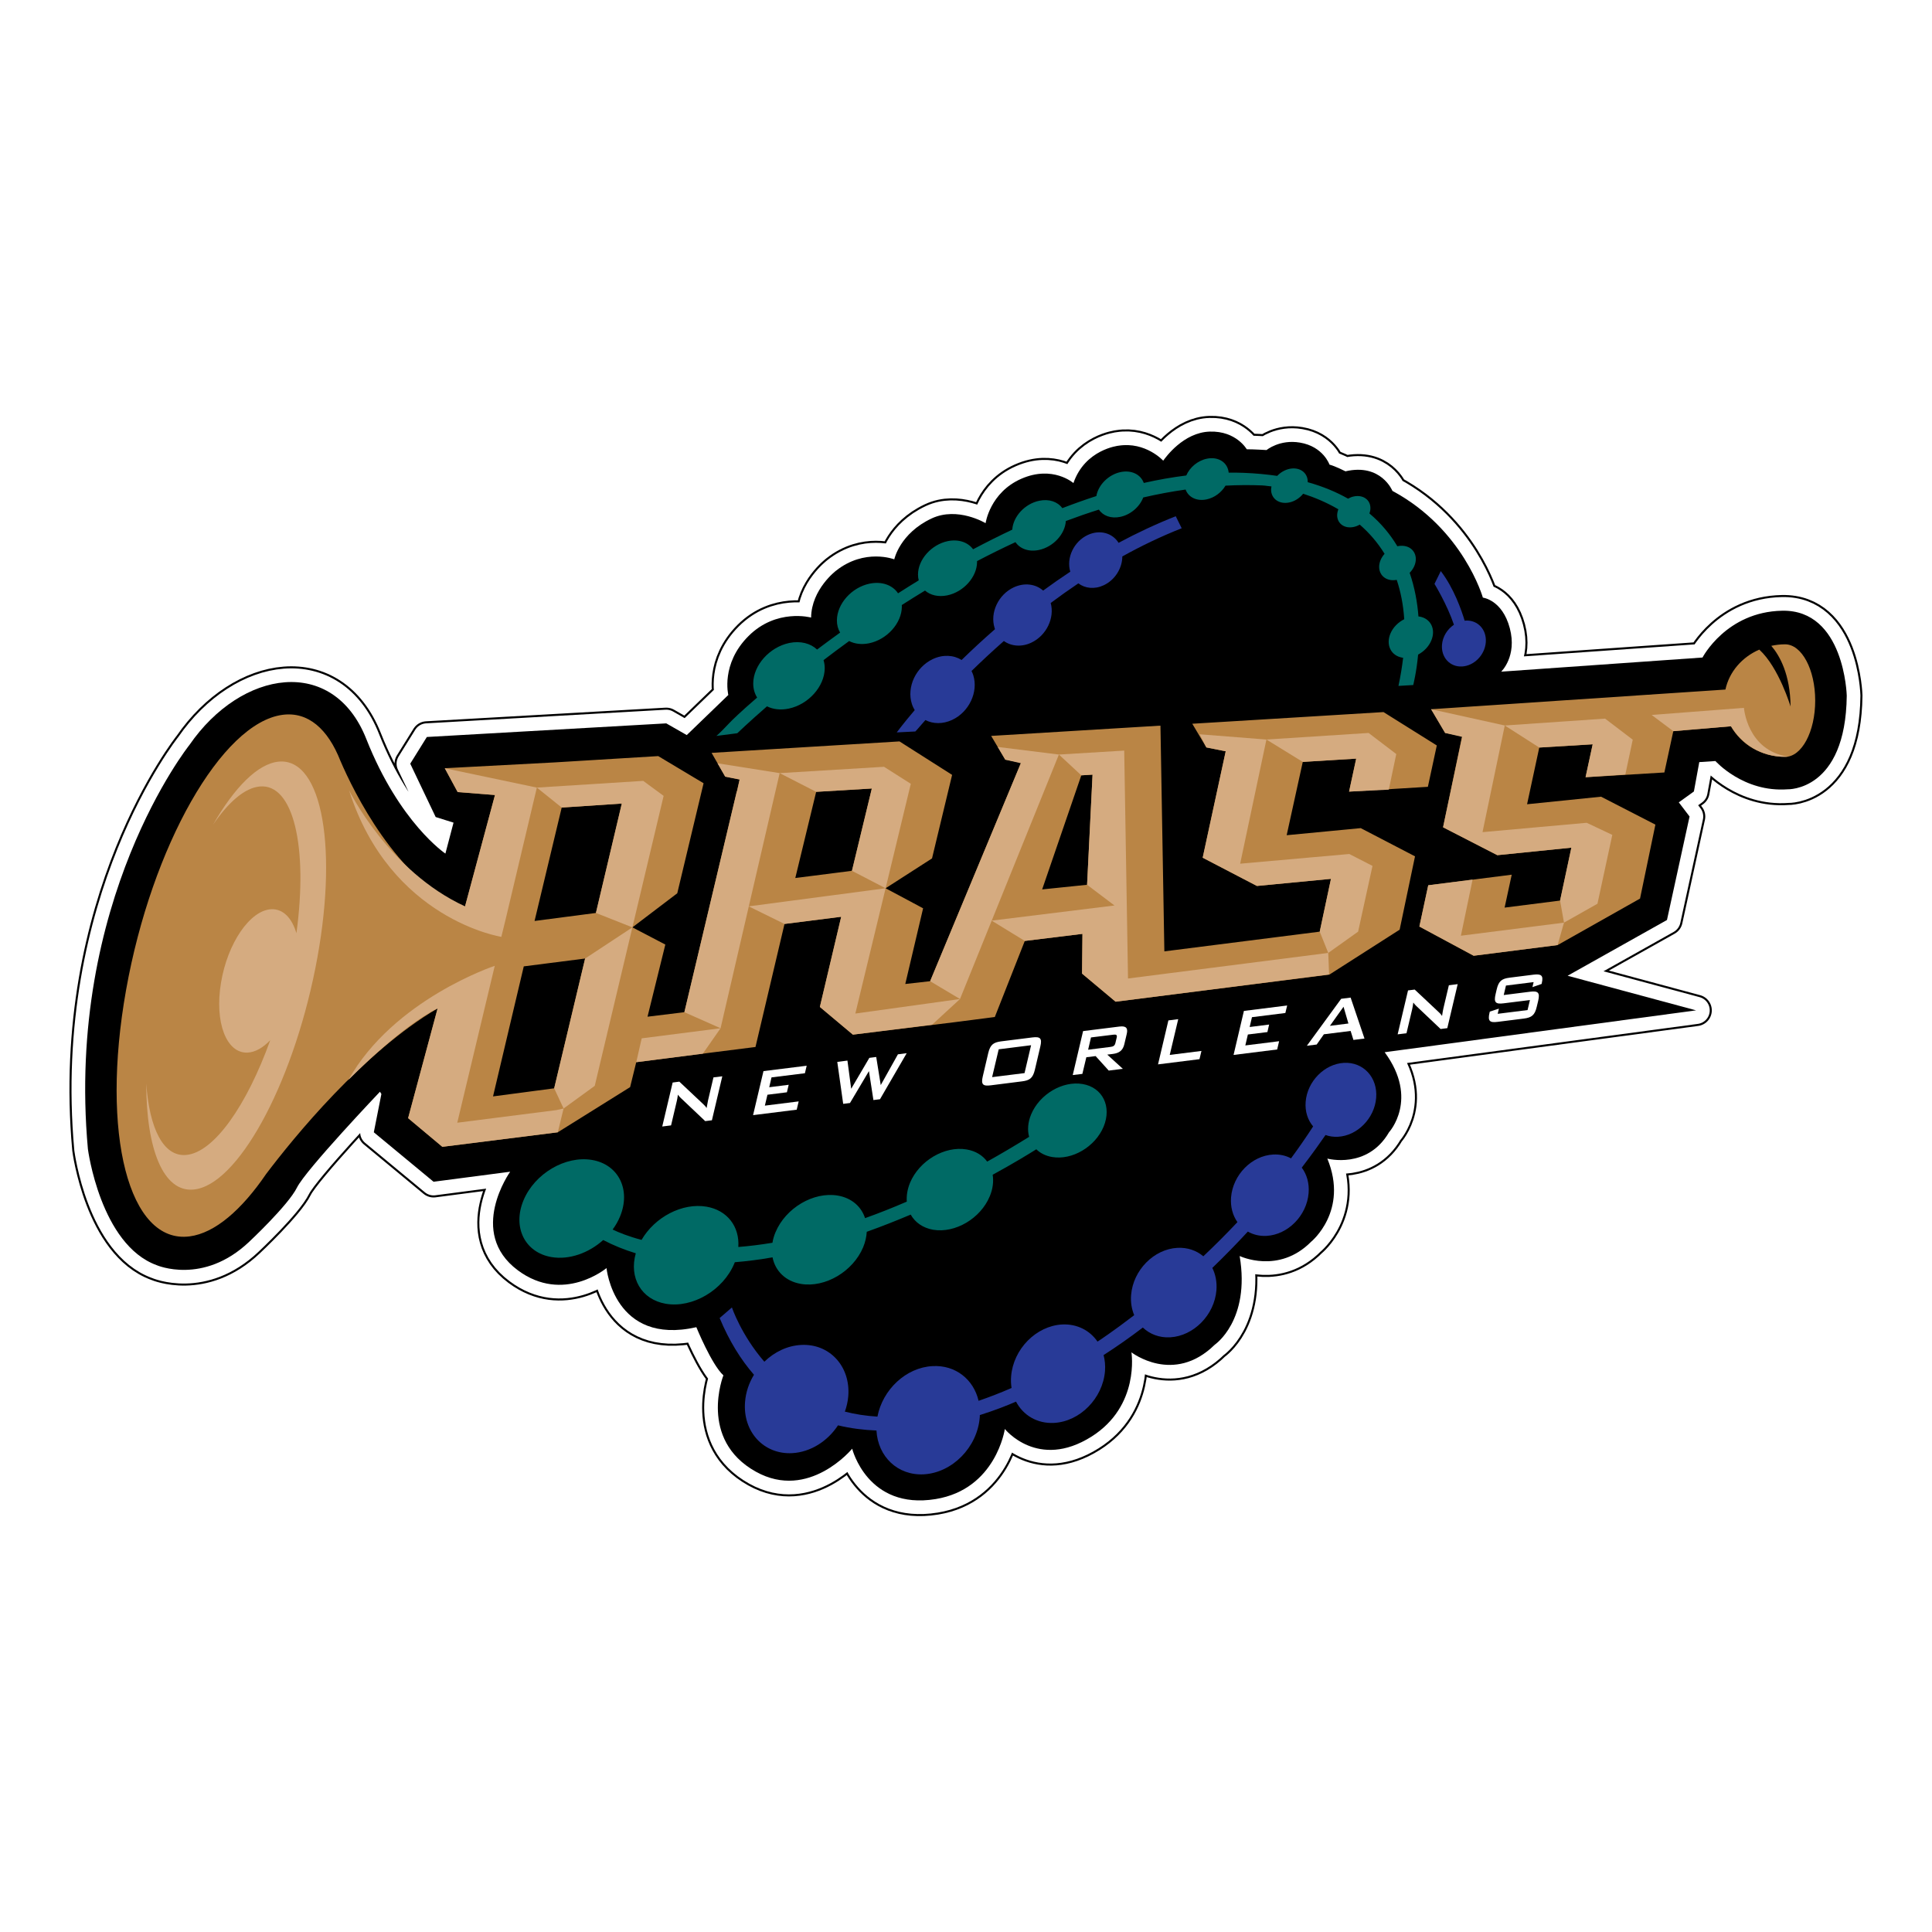
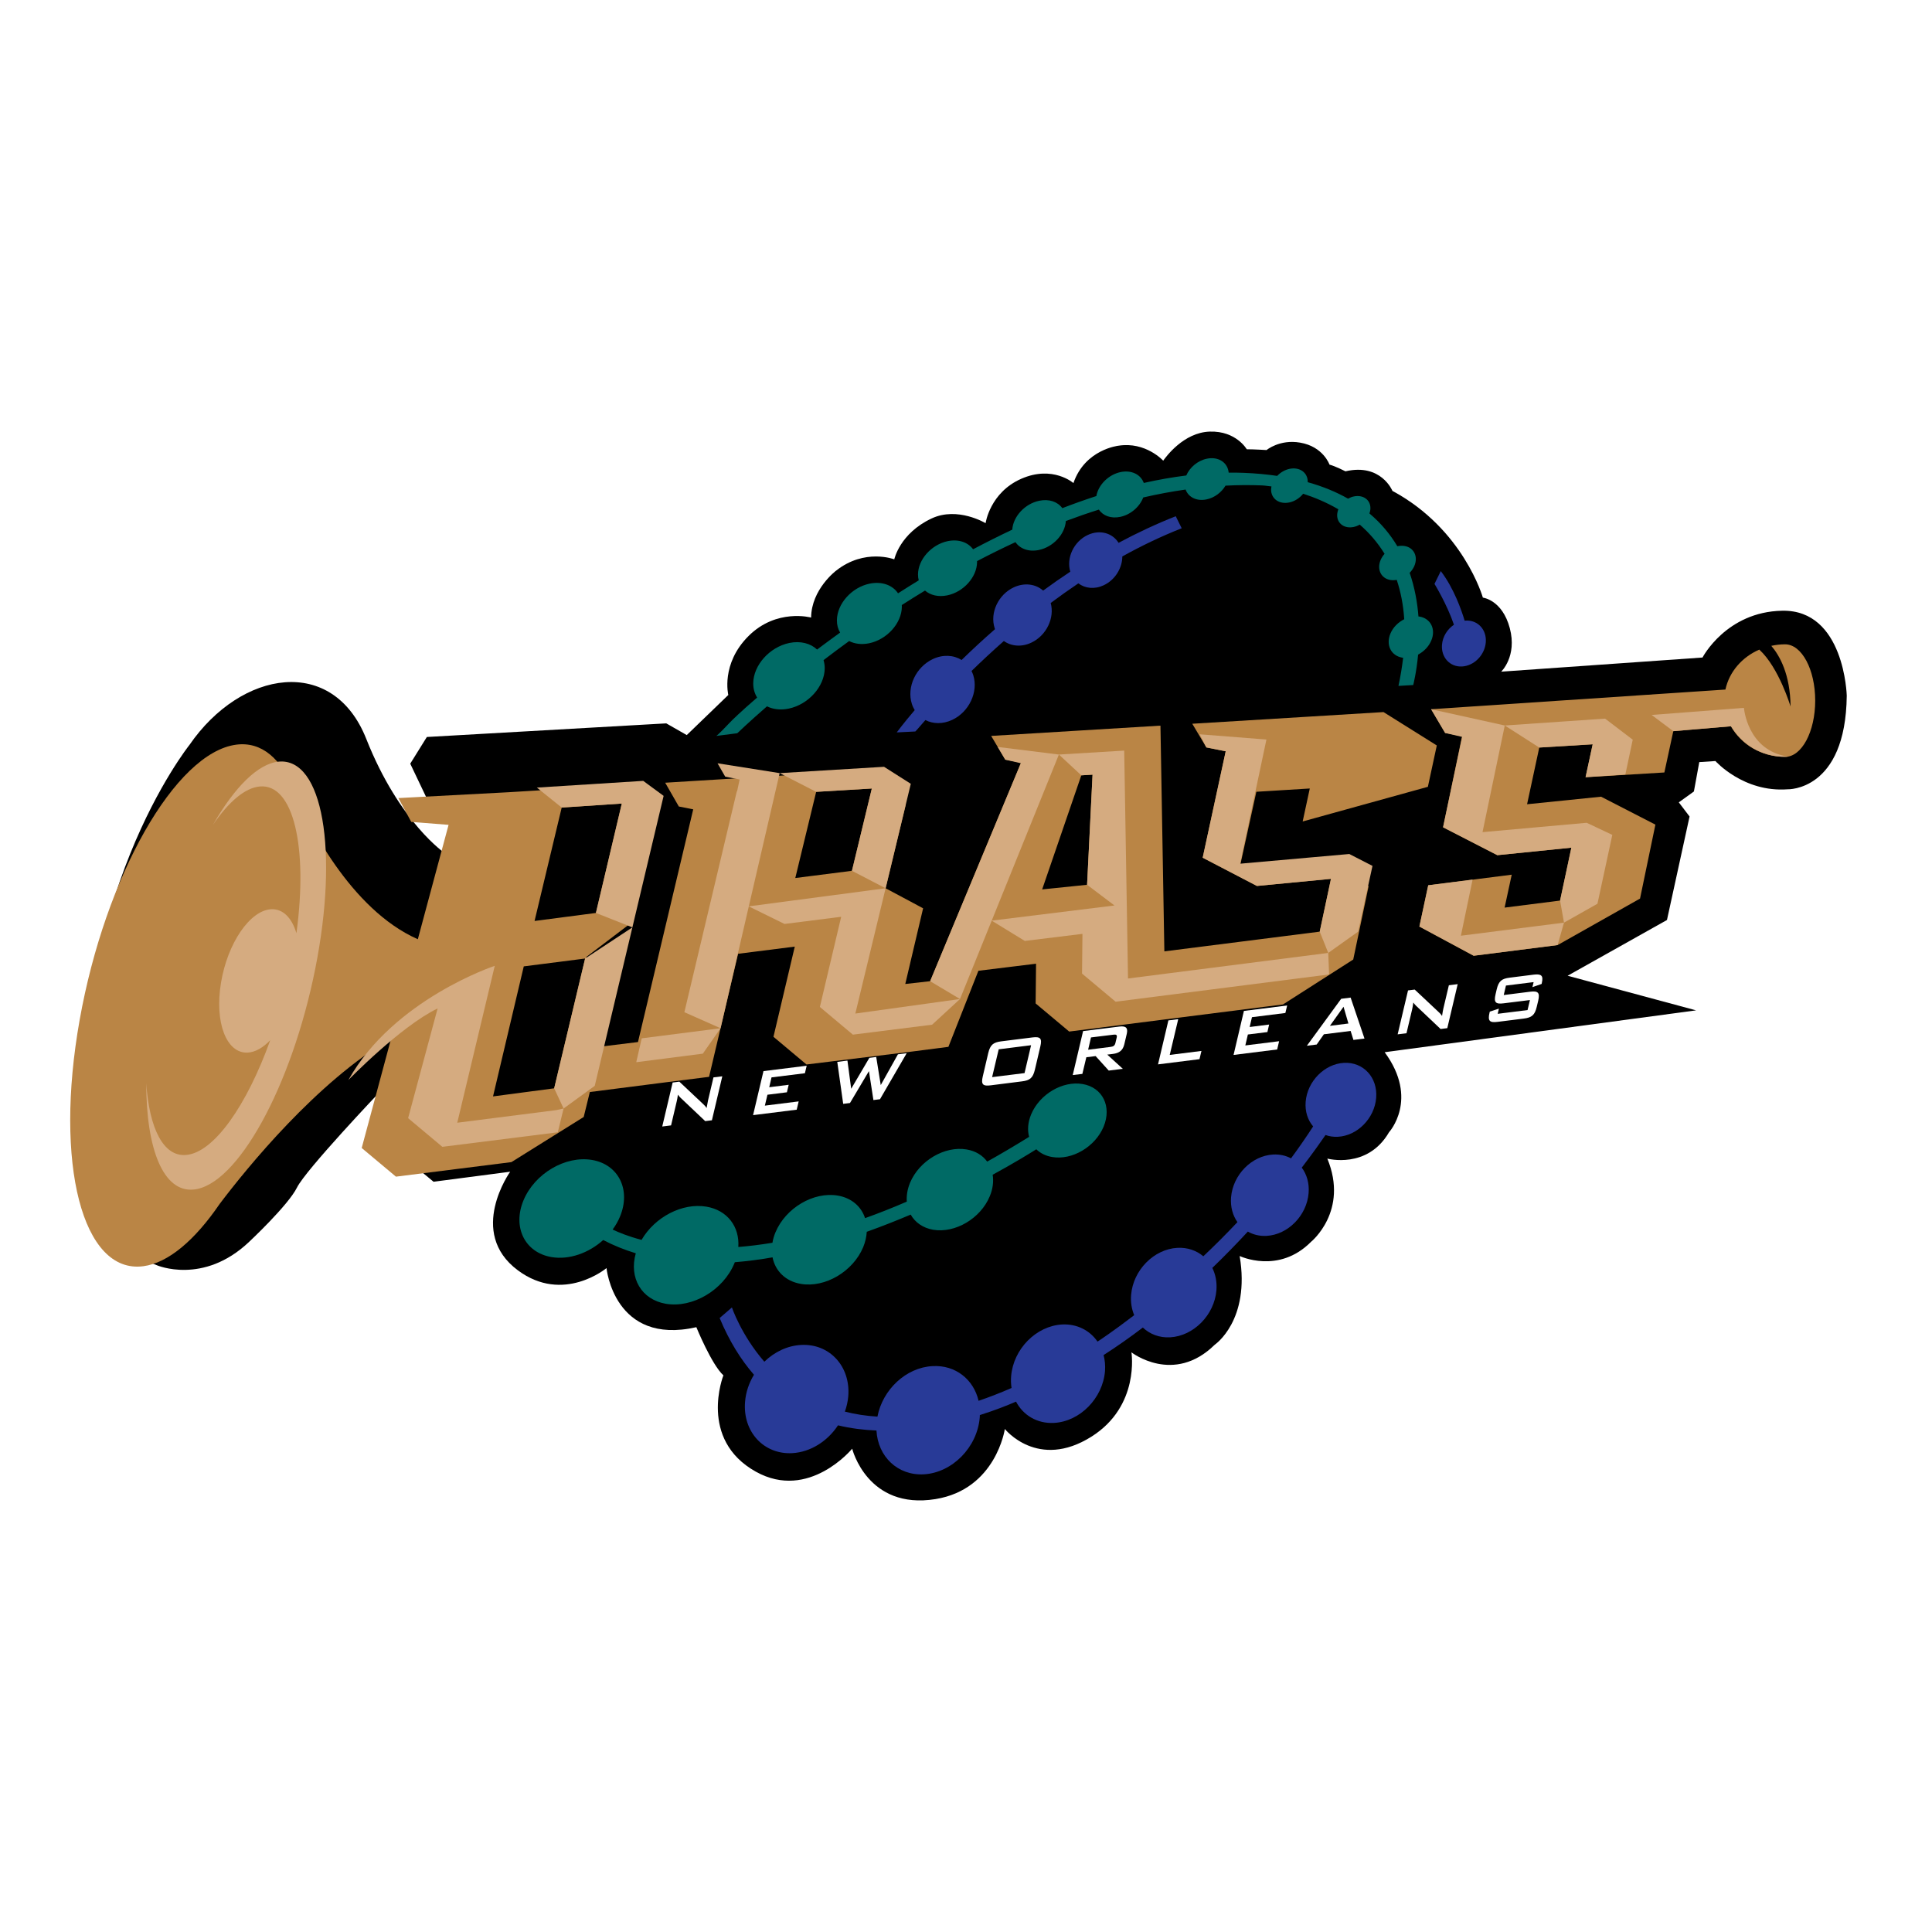
<svg xmlns="http://www.w3.org/2000/svg" version="1.0" id="Layer_1" x="0px" y="0px" width="192.756px" height="192.756px" viewBox="0 0 192.756 192.756" enable-background="new 0 0 192.756 192.756" xml:space="preserve">
  <g>
-     <polygon fill-rule="evenodd" clip-rule="evenodd" fill="#FFFFFF" points="0,0 192.756,0 192.756,192.756 0,192.756 0,0  " />
-     <path fill-rule="evenodd" clip-rule="evenodd" stroke="#000000" stroke-width="3.135" stroke-linecap="round" stroke-linejoin="round" stroke-miterlimit="2.613" d="   M38.051,109.149l-0.755,3.82l5.96,4.934l7.644-1c0,0-4.316,6.045,0.758,9.83c4.535,3.389,8.854-0.215,8.854-0.215   s0.754,7.755,8.963,5.896c0,0,1.513,3.716,2.699,4.806c0,0-2.535,6.392,3.24,9.612c5.289,2.948,9.608-2.294,9.608-2.294   s1.515,6.13,8.316,5.027c6.048-0.985,6.915-6.994,6.915-6.994s3.29,4.13,8.636,0.768c4.861-3.062,3.995-8.416,3.995-8.416   s4.212,3.278,8.316-0.764c0,0,3.559-2.403,2.482-8.845c0,0,3.885,1.857,7.126-1.422c0,0,3.78-3.057,1.62-8.299   c0,0,3.996,1.09,6.154-2.625c0,0,3.024-3.293-0.433-7.987l31.07-4.177l-12.817-3.453l9.912-5.562l2.255-10.325l-1.074-1.412   L169,78.967l0.537-2.932l1.611-0.107c0,0,2.795,3.146,7.197,2.821c0,0,5.801,0.218,5.906-9.343c0,0-0.214-8.597-6.443-8.474   c-5.585,0.107-7.948,4.669-7.948,4.669l-20.087,1.411c0,0,1.609-1.518,0.859-4.342c-0.75-2.827-2.686-3.045-2.686-3.045   s-1.936-6.843-9.023-10.648c0,0-1.118-2.781-4.688-1.954c0,0-1.006-0.511-1.59-0.667c0,0-0.622-1.807-2.945-2.197   c-2.036-0.346-3.335,0.743-3.335,0.743s-1.241-0.078-1.977-0.078c0,0-1.048-1.843-3.682-1.763   c-2.639,0.077-4.425,2.585-4.652,2.901c0,0-1.749-1.921-4.463-1.493c0,0-3.335,0.354-4.495,3.728c0,0-2.056-1.807-5.198-0.431   c-3.138,1.373-3.565,4.431-3.565,4.431s-2.792-1.688-5.389-0.469c-3.179,1.491-3.722,4.077-3.722,4.077s-2.945-1.138-5.816,1.138   c0,0-2.446,1.843-2.483,4.67c0,0-3.447-0.943-6.241,1.841c-2.791,2.785-2.018,5.882-2.018,5.882l-4.146,4.002l-2.044-1.168   l-23.887,1.359l-1.657,2.663l2.537,5.322l1.782,0.56l-0.812,3.088c0,0-4.577-3.056-7.89-11.433   c-3.317-8.381-12.478-6.902-17.641,0.587c0,0-12.379,15.48-10.137,40.321c0,0,1.237,9.543,6.872,11.593   c0,0,4.631,2.014,9.208-2.326c0,0,3.899-3.644,4.78-5.421c0.875-1.773,8.279-9.561,8.279-9.561L38.051,109.149L38.051,109.149z" />
-     <path fill-rule="evenodd" clip-rule="evenodd" stroke="#FFFFFF" stroke-width="2.726" stroke-linecap="round" stroke-linejoin="round" stroke-miterlimit="2.613" d="   M38.051,109.149l-0.755,3.82l5.96,4.934l7.644-1c0,0-4.316,6.045,0.758,9.83c4.535,3.389,8.854-0.215,8.854-0.215   s0.754,7.755,8.963,5.896c0,0,1.513,3.716,2.699,4.806c0,0-2.535,6.392,3.24,9.612c5.289,2.948,9.608-2.294,9.608-2.294   s1.515,6.13,8.316,5.027c6.048-0.985,6.915-6.994,6.915-6.994s3.29,4.13,8.636,0.768c4.861-3.062,3.995-8.416,3.995-8.416   s4.212,3.278,8.316-0.764c0,0,3.559-2.403,2.482-8.845c0,0,3.885,1.857,7.126-1.422c0,0,3.78-3.057,1.62-8.299   c0,0,3.996,1.09,6.154-2.625c0,0,3.024-3.293-0.433-7.987l31.07-4.177l-12.817-3.453l9.912-5.562l2.255-10.325l-1.074-1.412   L169,78.967l0.537-2.932l1.611-0.107c0,0,2.795,3.146,7.197,2.821c0,0,5.801,0.218,5.906-9.343c0,0-0.214-8.597-6.443-8.474   c-5.585,0.107-7.948,4.669-7.948,4.669l-20.087,1.411c0,0,1.609-1.518,0.859-4.342c-0.75-2.827-2.686-3.045-2.686-3.045   s-1.936-6.843-9.023-10.648c0,0-1.118-2.781-4.688-1.954c0,0-1.006-0.511-1.59-0.667c0,0-0.622-1.807-2.945-2.197   c-2.036-0.346-3.335,0.743-3.335,0.743s-1.241-0.078-1.977-0.078c0,0-1.048-1.843-3.682-1.763   c-2.639,0.077-4.425,2.585-4.652,2.901c0,0-1.749-1.921-4.463-1.493c0,0-3.335,0.354-4.495,3.728c0,0-2.056-1.807-5.198-0.431   c-3.138,1.373-3.565,4.431-3.565,4.431s-2.792-1.688-5.389-0.469c-3.179,1.491-3.722,4.077-3.722,4.077s-2.945-1.138-5.816,1.138   c0,0-2.446,1.843-2.483,4.67c0,0-3.447-0.943-6.241,1.841c-2.791,2.785-2.018,5.882-2.018,5.882l-4.146,4.002l-2.044-1.168   l-23.887,1.359l-1.657,2.663l2.537,5.322l1.782,0.56l-0.812,3.088c0,0-4.577-3.056-7.89-11.433   c-3.317-8.381-12.478-6.902-17.641,0.587c0,0-12.379,15.48-10.136,40.321c0,0,1.236,9.543,6.871,11.593   c0,0,4.631,2.014,9.208-2.326c0,0,3.899-3.644,4.78-5.421c0.875-1.773,8.279-9.561,8.279-9.561L38.051,109.149L38.051,109.149z" />
    <path fill-rule="evenodd" clip-rule="evenodd" d="M38.051,109.149l-0.755,3.82l5.96,4.934l7.644-1c0,0-4.316,6.045,0.758,9.83   c4.535,3.389,8.854-0.215,8.854-0.215s0.754,7.755,8.963,5.896c0,0,1.513,3.716,2.699,4.806c0,0-2.535,6.392,3.24,9.612   c5.289,2.948,9.608-2.294,9.608-2.294s1.515,6.13,8.316,5.027c6.048-0.985,6.915-6.994,6.915-6.994s3.29,4.13,8.636,0.768   c4.861-3.062,3.995-8.416,3.995-8.416s4.212,3.278,8.316-0.764c0,0,3.559-2.403,2.482-8.845c0,0,3.885,1.857,7.126-1.422   c0,0,3.78-3.057,1.62-8.299c0,0,3.996,1.09,6.154-2.625c0,0,3.024-3.293-0.433-7.987l31.07-4.177l-12.817-3.453l9.912-5.562   l2.255-10.325l-1.074-1.412L169,78.967l0.537-2.932l1.611-0.107c0,0,2.795,3.146,7.197,2.821c0,0,5.801,0.218,5.906-9.343   c0,0-0.214-8.597-6.443-8.474c-5.585,0.107-7.948,4.669-7.948,4.669l-20.087,1.411c0,0,1.609-1.518,0.859-4.342   c-0.75-2.827-2.686-3.045-2.686-3.045s-1.936-6.843-9.023-10.648c0,0-1.118-2.781-4.688-1.954c0,0-1.006-0.511-1.59-0.667   c0,0-0.622-1.807-2.945-2.197c-2.036-0.346-3.335,0.743-3.335,0.743s-1.241-0.078-1.977-0.078c0,0-1.048-1.843-3.682-1.763   c-2.639,0.077-4.425,2.585-4.653,2.901c0,0-1.748-1.921-4.462-1.493c0,0-3.335,0.354-4.495,3.728c0,0-2.056-1.807-5.198-0.431   c-3.138,1.373-3.565,4.432-3.565,4.432s-2.792-1.689-5.389-0.469c-3.179,1.491-3.722,4.077-3.722,4.077s-2.945-1.138-5.816,1.138   c0,0-2.446,1.843-2.483,4.67c0,0-3.447-0.943-6.241,1.841c-2.791,2.785-2.018,5.882-2.018,5.882l-4.146,4.002l-2.044-1.168   l-23.887,1.359l-1.657,2.663l2.537,5.322l1.782,0.56l-0.812,3.088c0,0-4.577-3.056-7.89-11.433   c-3.317-8.381-12.478-6.902-17.641,0.587c0,0-12.379,15.48-10.136,40.321c0,0,1.236,9.543,6.871,11.593   c0,0,4.631,2.014,9.208-2.326c0,0,3.899-3.644,4.78-5.421c0.875-1.773,8.279-9.561,8.279-9.561L38.051,109.149L38.051,109.149z" />
    <path fill-rule="evenodd" clip-rule="evenodd" fill="#FFFFFF" d="M67.11,108.004l0.667-0.088l2.357,2.218   c0.135,0.124,0.261,0.255,0.365,0.415c0.063-0.363,0.109-0.618,0.14-0.753l0.543-2.305l0.882-0.108l-1.037,4.388l-0.669,0.083   l-2.456-2.326c-0.098-0.091-0.184-0.189-0.265-0.313c-0.048,0.339-0.093,0.568-0.126,0.691l-0.559,2.374l-0.88,0.112L67.11,108.004   L67.11,108.004z" />
    <polygon fill-rule="evenodd" clip-rule="evenodd" fill="#FFFFFF" points="76.172,106.865 80.483,106.328 80.306,107.077    76.974,107.491 76.746,108.473 78.688,108.229 78.51,108.978 76.568,109.222 76.311,110.309 79.684,109.887 79.488,110.713    75.134,111.258 76.172,106.865  " />
    <polygon fill-rule="evenodd" clip-rule="evenodd" fill="#FFFFFF" points="83.536,105.946 84.549,105.815 84.923,108.626    86.736,105.542 87.421,105.456 87.872,108.258 89.586,105.19 90.461,105.078 87.798,109.669 87.141,109.753 86.695,106.862    84.803,110.047 84.125,110.131 83.536,105.946  " />
    <path fill-rule="evenodd" clip-rule="evenodd" fill="#FFFFFF" d="M98.983,107.466l0.658-2.777l3.231-0.407l-0.654,2.781   L98.983,107.466L98.983,107.466L98.983,107.466z M98.598,105.062l-0.543,2.316c-0.197,0.825,0.006,1.007,0.798,0.904l3.103-0.393   c0.794-0.094,1.096-0.338,1.294-1.163l0.542-2.312c0.197-0.829-0.006-1.007-0.798-0.909l-3.102,0.39   C99.1,103.994,98.795,104.241,98.598,105.062L98.598,105.062z" />
    <path fill-rule="evenodd" clip-rule="evenodd" fill="#FFFFFF" d="M111.053,103.234c0.302-0.04,0.428,0.004,0.359,0.29l-0.125,0.527   c-0.067,0.291-0.22,0.368-0.523,0.404l-2.202,0.276l0.286-1.226L111.053,103.234L111.053,103.234L111.053,103.234z    M107.027,107.259l0.961-0.117l0.396-1.66l0.926-0.116l1.309,1.446l1.403-0.178l-1.55-1.415l0.555-0.068   c0.646-0.081,1.003-0.356,1.146-0.967l0.244-1.033c0.146-0.614-0.102-0.811-0.745-0.73l-3.612,0.451L107.027,107.259   L107.027,107.259z" />
    <polygon fill-rule="evenodd" clip-rule="evenodd" fill="#FFFFFF" points="116.57,101.806 117.552,101.682 116.705,105.248    119.869,104.852 119.673,105.674 115.536,106.193 116.57,101.806  " />
    <polygon fill-rule="evenodd" clip-rule="evenodd" fill="#FFFFFF" points="124.105,100.86 128.42,100.318 128.241,101.067    124.908,101.485 124.679,102.464 126.621,102.22 126.449,102.969 124.501,103.212 124.246,104.303 127.617,103.882    127.424,104.706 123.072,105.252 124.105,100.86  " />
    <path fill-rule="evenodd" clip-rule="evenodd" fill="#FFFFFF" d="M132.686,102.348l1.359-1.905l0.487,1.672L132.686,102.348   L132.686,102.348L132.686,102.348z M130.386,104.336l0.981-0.124l0.717-1.021l2.668-0.334l0.281,0.897l1.103-0.138l-1.384-4.086   l-0.942,0.12L130.386,104.336L130.386,104.336z" />
    <path fill-rule="evenodd" clip-rule="evenodd" fill="#FFFFFF" d="M140.479,98.813l0.667-0.083l2.358,2.214   c0.134,0.12,0.26,0.25,0.369,0.418c0.058-0.367,0.101-0.618,0.135-0.756l0.545-2.306l0.881-0.112l-1.037,4.391l-0.669,0.085   l-2.451-2.323c-0.097-0.099-0.185-0.197-0.269-0.316c-0.049,0.338-0.092,0.563-0.121,0.69l-0.562,2.374l-0.882,0.108   L140.479,98.813L140.479,98.813z" />
    <path fill-rule="evenodd" clip-rule="evenodd" fill="#FFFFFF" d="M150.249,98.33l-0.221,0.945l2.629-0.331   c0.789-0.098,1.002,0.08,0.809,0.905l-0.145,0.6c-0.192,0.833-0.505,1.076-1.299,1.175l-2.604,0.327   c-0.79,0.102-1.002-0.08-0.81-0.905l0.032-0.12l0.907-0.295l-0.122,0.517l2.979-0.374l0.238-1l-2.63,0.327   c-0.792,0.099-0.991-0.084-0.799-0.905l0.113-0.487c0.196-0.825,0.498-1.068,1.292-1.167l2.391-0.301   c0.754-0.092,0.998,0.072,0.818,0.832l-0.021,0.095l-0.915,0.319l0.118-0.502L150.249,98.33L150.249,98.33z" />
-     <path fill-rule="evenodd" clip-rule="evenodd" fill="#BA8545" d="M142.46,78.5l0.889-4.126l-5.317-3.33l-7.886,0.482l-11.192,0.682   l1.405,2.363l1.931,0.386l-2.297,10.617l5.412,2.819l7.386-0.709l-1.121,5.267l-15.501,1.967l-0.39-22.521l-8.603,0.522   l-8.287,0.503l1.407,2.37l1.572,0.307l-9.069,21.795l-2.479,0.279l1.779-7.551l-3.741-2l4.63-2.978l2.004-8.334l-5.25-3.339   l-15.271,0.929l-3.475,0.214l1.36,2.372l1.437,0.284l-5.512,23.217l-3.678,0.45l1.777-7.198l-3.285-1.716l4.476-3.401l2.625-10.978   l-4.524-2.708l-10.304,0.627l-10.992,0.583l1.285,2.377l3.723,0.295l-3.067,11.412c-6.774-2.989-11.037-11.754-12.354-14.82   c-1.251-3.185-3.228-4.928-5.771-4.592c-6.068,0.802-13.06,13.1-15.617,27.468c-2.559,14.367,0.282,25.367,6.354,24.567   c2.508-0.33,5.169-2.628,7.617-6.216c2.731-3.61,9.667-12.157,17.114-16.533l-2.943,10.953l3.416,2.86l11.518-1.45l7.215-4.504   l0.612-2.49l7.761-0.993l4.135-0.522l2.896-12.277l5.655-0.716l-2.127,8.997l3.294,2.763l10.068-1.231l4.092-0.528l2.992-7.59   l5.753-0.705l-0.042,3.963l3.348,2.806l21.329-2.704l7.01-4.482l1.534-7.317l-5.414-2.815l-7.391,0.707l1.606-7.312l5.33-0.327   l-0.71,3.29L142.46,78.5L142.46,78.5L142.46,78.5z M55.291,108.582l-6.101,0.807l3.067-12.974l6.121-0.782L55.291,108.582   L55.291,108.582L55.291,108.582z M59.455,91.085l-6.122,0.8l2.708-11.314l5.997-0.401L59.455,91.085L59.455,91.085L59.455,91.085z    M84.999,86.881l-5.653,0.72l2.083-8.599l5.554-0.333L84.999,86.881L84.999,86.881L84.999,86.881z M108.459,88.275l-4.483,0.462   l3.907-11.382l1.121-0.069L108.459,88.275L108.459,88.275z" />
+     <path fill-rule="evenodd" clip-rule="evenodd" fill="#BA8545" d="M142.46,78.5l0.889-4.126l-5.317-3.33l-7.886,0.482l-11.192,0.682   l1.405,2.363l1.931,0.386l-2.297,10.617l5.412,2.819l7.386-0.709l-1.121,5.267l-15.501,1.967l-0.39-22.521l-8.603,0.522   l-8.287,0.503l1.407,2.37l1.572,0.307l-9.069,21.795l-2.479,0.279l1.779-7.551l-3.741-2l2.004-8.334l-5.25-3.339   l-15.271,0.929l-3.475,0.214l1.36,2.372l1.437,0.284l-5.512,23.217l-3.678,0.45l1.777-7.198l-3.285-1.716l4.476-3.401l2.625-10.978   l-4.524-2.708l-10.304,0.627l-10.992,0.583l1.285,2.377l3.723,0.295l-3.067,11.412c-6.774-2.989-11.037-11.754-12.354-14.82   c-1.251-3.185-3.228-4.928-5.771-4.592c-6.068,0.802-13.06,13.1-15.617,27.468c-2.559,14.367,0.282,25.367,6.354,24.567   c2.508-0.33,5.169-2.628,7.617-6.216c2.731-3.61,9.667-12.157,17.114-16.533l-2.943,10.953l3.416,2.86l11.518-1.45l7.215-4.504   l0.612-2.49l7.761-0.993l4.135-0.522l2.896-12.277l5.655-0.716l-2.127,8.997l3.294,2.763l10.068-1.231l4.092-0.528l2.992-7.59   l5.753-0.705l-0.042,3.963l3.348,2.806l21.329-2.704l7.01-4.482l1.534-7.317l-5.414-2.815l-7.391,0.707l1.606-7.312l5.33-0.327   l-0.71,3.29L142.46,78.5L142.46,78.5L142.46,78.5z M55.291,108.582l-6.101,0.807l3.067-12.974l6.121-0.782L55.291,108.582   L55.291,108.582L55.291,108.582z M59.455,91.085l-6.122,0.8l2.708-11.314l5.997-0.401L59.455,91.085L59.455,91.085L59.455,91.085z    M84.999,86.881l-5.653,0.72l2.083-8.599l5.554-0.333L84.999,86.881L84.999,86.881L84.999,86.881z M108.459,88.275l-4.483,0.462   l3.907-11.382l1.121-0.069L108.459,88.275L108.459,88.275z" />
    <path fill-rule="evenodd" clip-rule="evenodd" fill="#BA8545" d="M178.098,64.284c-0.471,0-0.933,0.055-1.375,0.151   c0.836,0.978,1.889,2.841,1.922,6.055c0,0-1.158-3.89-3.12-5.678c-1.722,0.745-2.999,2.216-3.38,3.984l-29.363,1.963l1.4,2.369   l1.687,0.331l-1.895,9.08l5.414,2.783l7.388-0.749l-1.127,5.277l-5.534,0.702l0.71-3.285l-8.329,1.058l-0.884,4.118l5.416,2.912   l8.375-1.065l8.223-4.639l1.533-7.378l-5.419-2.787l-7.384,0.754l1.216-5.656l5.331-0.322l-0.711,3.282l7.863-0.474l0.89-4.12   l5.754-0.488c1.01,1.812,3.046,3.052,5.399,3.052c1.664,0,3.005-2.518,3.005-5.615C181.103,66.795,179.762,64.284,178.098,64.284   L178.098,64.284z" />
    <polygon fill-rule="evenodd" clip-rule="evenodd" fill="#D5AB80" points="70.122,105.124 71.892,102.588 64.023,103.595    63.479,105.976 70.122,105.124  " />
    <path fill-rule="evenodd" clip-rule="evenodd" fill="#D5AB80" d="M27.832,75.986c-2.097,0.182-4.447,2.574-6.587,6.313   c1.558-2.291,3.193-3.706,4.683-3.832c3.351-0.296,4.817,6.041,3.646,14.639c-0.447-1.512-1.333-2.446-2.506-2.392   c-2.121,0.098-4.37,3.388-5.019,7.336c-0.655,3.944,0.532,7.063,2.652,6.969c0.766-0.037,1.545-0.491,2.263-1.24   c-2.345,6.522-5.621,11.216-8.392,11.451c-2.266,0.2-3.667-2.628-3.98-7.132c0,6.551,1.702,10.855,4.703,10.585   c4.356-0.374,9.8-10.24,12.16-22.037C33.81,84.858,32.191,75.61,27.832,75.986L27.832,75.986z" />
    <polygon fill-rule="evenodd" clip-rule="evenodd" fill="#D5AB80" points="56.041,80.57 53.562,78.578 64.176,77.908 66.21,79.405    63.094,92.524 59.455,91.085 62.038,80.169 56.041,80.57  " />
    <polygon fill-rule="evenodd" clip-rule="evenodd" fill="#D5AB80" points="63.094,92.524 58.377,95.633 55.291,108.582    55.291,108.582 56.229,110.596 59.338,108.335 63.094,92.524  " />
    <path fill-rule="evenodd" clip-rule="evenodd" fill="#D5AB80" d="M55.502,110.756l-9.881,1.258l3.741-15.654   c0,0-10.088,3.333-14.607,11.397c0,0,5.193-5.354,8.906-7.144l-2.943,10.946l3.416,2.86l11.518-1.45l0.577-2.374L55.502,110.756   L55.502,110.756z" />
    <polygon fill-rule="evenodd" clip-rule="evenodd" fill="#D5AB80" points="88.201,76.503 77.788,77.135 81.429,79.002    86.983,78.669 84.999,86.881 88.357,88.623 90.871,78.2 88.201,76.503  " />
    <polygon fill-rule="evenodd" clip-rule="evenodd" fill="#D5AB80" points="72.355,77.488 73.792,77.771 73.543,78.944    73.511,78.953 68.28,100.988 71.892,102.588 77.788,77.135 71.59,76.154 72.355,77.488  " />
    <polygon fill-rule="evenodd" clip-rule="evenodd" fill="#D5AB80" points="99.545,74.523 100.296,75.792 101.849,76.146    92.799,97.895 95.78,99.672 105.646,75.281 99.545,74.523  " />
-     <polygon fill-rule="evenodd" clip-rule="evenodd" fill="#D5AB80" points="138.56,78.784 139.306,75.23 136.545,73.127    126.352,73.784 129.978,76.016 135.308,75.688 134.598,78.979 138.56,78.784  " />
    <polygon fill-rule="evenodd" clip-rule="evenodd" fill="#D5AB80" points="112.542,97.625 112.163,74.887 105.646,75.281    107.883,77.355 109.004,77.286 108.459,88.275 111.191,90.34 98.939,91.852 102.244,93.877 107.997,93.172 107.955,97.135    111.303,99.94 132.604,97.222 132.52,95.073 112.542,97.625  " />
    <polygon fill-rule="evenodd" clip-rule="evenodd" fill="#D5AB80" points="120.358,74.57 122.289,74.956 119.992,85.573    125.404,88.392 132.79,87.683 131.669,92.95 132.52,95.073 135.5,92.95 136.934,86.391 134.621,85.204 123.731,86.171    126.352,73.784 119.69,73.26 120.358,74.57  " />
    <polygon fill-rule="evenodd" clip-rule="evenodd" fill="#D5AB80" points="162.161,77.273 162.899,73.798 160.14,71.697    150.131,72.382 153.571,74.582 158.902,74.256 158.191,77.542 162.161,77.273  " />
    <polygon fill-rule="evenodd" clip-rule="evenodd" fill="#D5AB80" points="144.182,73.127 145.883,73.52 143.974,82.538    149.388,85.32 156.775,84.571 155.648,89.849 156.04,92.052 159.379,90.165 160.86,83.297 158.305,82.09 147.911,83.023    150.131,72.382 142.781,70.759 144.182,73.127  " />
    <polygon fill-rule="evenodd" clip-rule="evenodd" fill="#D5AB80" points="85.337,101.122 88.357,88.623 74.697,90.427    78.271,92.183 83.926,91.467 81.798,100.464 85.092,103.227 92.997,102.234 95.78,99.672 85.337,101.122  " />
-     <path fill-rule="evenodd" clip-rule="evenodd" fill="#D5AB80" d="M44.375,76.648l1.285,2.377l3.723,0.295l-2.986,11.107   c-7.623-3.497-11.572-11.582-11.572-11.582C38.918,91.739,50.018,93.47,50.018,93.47l0.426-1.737l3.118-13.154L44.375,76.648   L44.375,76.648z" />
    <polygon fill-rule="evenodd" clip-rule="evenodd" fill="#D5AB80" points="156.04,92.052 155.402,94.288 147.027,95.353    141.611,92.441 142.495,88.323 146.921,87.758 145.754,93.357 156.04,92.052  " />
    <path fill-rule="evenodd" clip-rule="evenodd" fill="#D5AB80" d="M166.944,72.948l-2.157-1.616l9.206-0.709   c0,0,0.322,4.27,4.412,4.862c0,0-3.533,0.445-5.707-3.025L166.944,72.948L166.944,72.948z" />
    <path fill-rule="evenodd" clip-rule="evenodd" fill="#283A97" d="M134.084,106.041c-1.938,0.105-3.655,1.843-3.818,3.879   c-0.079,0.975,0.212,1.836,0.745,2.462c-0.706,1.093-1.448,2.158-2.206,3.188c-0.52-0.28-1.125-0.418-1.785-0.382   c-2.14,0.116-4.014,2.024-4.197,4.268c-0.077,0.953,0.169,1.811,0.635,2.476c-1.146,1.218-2.288,2.356-3.403,3.407   c-0.68-0.575-1.576-0.895-2.588-0.841c-2.349,0.127-4.413,2.229-4.616,4.694c-0.062,0.737,0.058,1.424,0.309,2.024   c-2.12,1.628-3.52,2.545-3.66,2.635c-0.762-1.108-2.036-1.784-3.538-1.708c-2.588,0.146-4.861,2.45-5.082,5.166   c-0.034,0.407-0.015,0.796,0.043,1.17c-1.137,0.498-2.237,0.92-3.29,1.28c-0.494-2.13-2.301-3.592-4.596-3.461   c-2.64,0.134-4.978,2.341-5.495,5.039c-1.168-0.073-2.25-0.244-3.249-0.499c0.176-0.49,0.296-1.01,0.339-1.537   c0.241-2.981-1.871-5.275-4.715-5.115c-1.371,0.072-2.661,0.705-3.658,1.672c-2.307-2.657-3.236-5.412-3.236-5.412l-1.224,1.054   c0.958,2.302,2.121,4.159,3.425,5.66c-0.491,0.807-0.814,1.73-0.889,2.701c-0.247,2.98,1.865,5.274,4.711,5.119   c1.836-0.103,3.529-1.204,4.562-2.774c1.274,0.306,2.563,0.466,3.837,0.517c0.14,2.603,2.12,4.508,4.721,4.37   c2.842-0.156,5.343-2.697,5.584-5.68c0.004-0.079,0.004-0.156,0.009-0.232c1.538-0.483,2.787-0.984,3.611-1.342   c0.708,1.356,2.106,2.215,3.794,2.124c2.584-0.139,4.859-2.454,5.082-5.162c0.043-0.567-0.01-1.105-0.141-1.604   c1.357-0.872,2.663-1.793,3.916-2.748c0.693,0.657,1.641,1.032,2.722,0.975c2.351-0.132,4.416-2.229,4.62-4.693   c0.066-0.826-0.09-1.585-0.41-2.233c1.272-1.225,2.455-2.445,3.544-3.623c0.538,0.306,1.168,0.464,1.865,0.429   c2.139-0.116,4.016-2.029,4.198-4.265c0.082-0.988-0.183-1.875-0.683-2.545c1.063-1.385,1.858-2.512,2.371-3.254   c0.378,0.135,0.792,0.201,1.24,0.175c1.938-0.102,3.649-1.84,3.812-3.876C137.468,107.502,136.028,105.938,134.084,106.041   L134.084,106.041z" />
    <path fill-rule="evenodd" clip-rule="evenodd" fill="#283A97" d="M146.238,61.916c-0.038,0-0.072,0.012-0.108,0.015   c-0.314-1.051-1.083-3.259-2.382-4.952l-0.629,1.274c0,0,1.245,2.027,1.941,4.076c-0.653,0.438-1.126,1.176-1.192,1.996   c-0.101,1.264,0.793,2.235,2,2.17c1.207-0.065,2.268-1.14,2.37-2.41C148.339,62.821,147.442,61.853,146.238,61.916L146.238,61.916z   " />
    <path fill-rule="evenodd" clip-rule="evenodd" fill="#283A97" d="M117.898,52.704l-0.593-1.2c-1.987,0.782-3.889,1.682-5.705,2.654   c-0.612-0.987-1.876-1.342-3.073-0.784c-1.387,0.647-2.163,2.287-1.744,3.663c-0.935,0.618-1.839,1.251-2.708,1.887   c-0.742-0.658-1.86-0.822-2.933-0.324c-1.538,0.718-2.396,2.538-1.908,4.06c0.011,0.04,0.024,0.074,0.037,0.112   c-1.211,1.056-2.325,2.092-3.331,3.074c-0.795-0.496-1.85-0.567-2.865-0.093c-1.692,0.792-2.632,2.787-2.1,4.468   c0.07,0.225,0.171,0.438,0.286,0.629c-1.168,1.372-1.793,2.223-1.793,2.223l1.856-0.093c0,0,0.129-0.12,1.004-1.138   c0.77,0.395,1.736,0.418,2.671-0.018c1.69-0.791,2.632-2.792,2.102-4.466c-0.048-0.145-0.106-0.281-0.171-0.412   c0.974-0.951,2.053-1.961,3.226-2.992c0.736,0.525,1.756,0.627,2.736,0.165c1.504-0.705,2.35-2.458,1.936-3.959   c0.886-0.663,1.808-1.315,2.76-1.958c0.672,0.509,1.623,0.616,2.532,0.188c1.127-0.525,1.851-1.707,1.854-2.874   C113.859,54.469,115.838,53.517,117.898,52.704L117.898,52.704z" />
    <path fill-rule="evenodd" clip-rule="evenodd" fill="#006A65" d="M108.007,108.153c-1.997-0.339-4.293,1.021-5.129,3.028   c-0.331,0.795-0.384,1.57-0.202,2.242c-1.433,0.888-2.826,1.713-4.184,2.469c-0.451-0.618-1.15-1.058-2.047-1.21   c-2.198-0.375-4.728,1.119-5.651,3.326c-0.268,0.654-0.365,1.29-0.322,1.879c-1.438,0.622-2.826,1.171-4.164,1.647   c-0.375-1.153-1.337-2.015-2.726-2.251c-2.414-0.407-5.195,1.232-6.212,3.664c-0.149,0.354-0.246,0.702-0.303,1.044   c-1.202,0.199-2.336,0.335-3.404,0.422c0.139-2.008-1.08-3.668-3.184-4.024c-2.415-0.407-5.153,1.044-6.47,3.315   c-1.33-0.35-2.29-0.745-2.886-1.033c0.291-0.396,0.542-0.824,0.731-1.283c1.116-2.675-0.134-5.209-2.79-5.66   c-2.658-0.447-5.72,1.356-6.835,4.032c-1.114,2.675,0.135,5.209,2.794,5.66c1.773,0.298,3.721-0.407,5.159-1.701   c1.042,0.545,2.129,0.981,3.252,1.322c-0.695,2.433,0.549,4.621,3.002,5.039c2.66,0.447,5.72-1.355,6.832-4.03   c0.02-0.041,0.028-0.081,0.043-0.117c1.251-0.102,2.51-0.265,3.765-0.487c0.27,1.35,1.287,2.389,2.832,2.65   c2.418,0.407,5.198-1.236,6.213-3.664c0.216-0.527,0.329-1.044,0.356-1.535c1.519-0.542,2.983-1.123,4.385-1.716   c0.433,0.771,1.202,1.331,2.24,1.513c2.198,0.367,4.727-1.123,5.645-3.333c0.318-0.754,0.399-1.495,0.293-2.156   c2.111-1.152,3.639-2.09,4.353-2.541c0.398,0.389,0.932,0.662,1.579,0.771c1.996,0.341,4.292-1.015,5.136-3.025   C110.941,110.393,110.009,108.491,108.007,108.153L108.007,108.153z" />
    <path fill-rule="evenodd" clip-rule="evenodd" fill="#006A65" d="M141.618,61.513c-0.034-0.006-0.068,0-0.099-0.006   c-0.107-1.39-0.368-2.879-0.877-4.355c0.195-0.202,0.362-0.435,0.471-0.696c0.394-0.936-0.051-1.825-0.977-1.981   c-0.238-0.038-0.482-0.029-0.722,0.024c-0.701-1.171-1.609-2.285-2.785-3.272c0.06-0.171,0.098-0.342,0.098-0.516   c0.012-0.844-0.729-1.372-1.648-1.182c-0.205,0.038-0.398,0.122-0.582,0.224c-1.153-0.656-2.486-1.216-4.025-1.645   c0-0.009,0-0.018,0-0.029c0.012-0.928-0.804-1.512-1.812-1.303c-0.475,0.102-0.907,0.36-1.235,0.703   c-1.035-0.151-2.14-0.256-3.327-0.304c-0.5-0.02-1.005-0.025-1.512-0.02c-0.096-1.012-1.022-1.628-2.176-1.391   c-0.919,0.189-1.712,0.871-2.054,1.674c-1.409,0.177-2.827,0.427-4.241,0.746c-0.302-0.843-1.218-1.31-2.312-1.086   c-1.211,0.254-2.227,1.283-2.419,2.392c-1.138,0.37-2.271,0.774-3.396,1.208c-0.46-0.633-1.312-0.945-2.301-0.738   c-1.428,0.292-2.606,1.568-2.692,2.881c-1.327,0.626-2.631,1.284-3.91,1.959c-0.507-0.692-1.441-1.033-2.528-0.812   c-1.625,0.341-2.958,1.827-2.967,3.322c-0.002,0.209,0.023,0.404,0.072,0.591c-0.703,0.431-1.389,0.858-2.063,1.292   c-0.543-0.812-1.606-1.216-2.837-0.963c-1.788,0.371-3.249,2.003-3.263,3.65c-0.005,0.469,0.109,0.884,0.32,1.232   c-0.801,0.58-1.57,1.143-2.298,1.692c-0.647-0.613-1.646-0.887-2.773-0.656c-1.972,0.417-3.578,2.213-3.598,4.022   c-0.003,0.542,0.139,1.023,0.39,1.425c-1.615,1.387-2.582,2.333-2.774,2.544c-1.082,1.149-1.297,1.283-1.297,1.283l2.088-0.267   c0,0,1.137-1.092,2.965-2.685c0.596,0.298,1.345,0.398,2.163,0.229c1.97-0.409,3.578-2.207,3.598-4.014   c0.001-0.294-0.042-0.569-0.117-0.825c0.802-0.614,1.655-1.252,2.553-1.903c0.547,0.282,1.237,0.376,1.992,0.222   c1.788-0.371,3.256-2.007,3.267-3.652c0-0.053-0.002-0.105-0.007-0.162c0.753-0.483,1.527-0.965,2.318-1.445   c0.534,0.465,1.328,0.663,2.221,0.479c1.626-0.338,2.954-1.825,2.972-3.313c0-0.033-0.005-0.067-0.005-0.102   c1.249-0.656,2.53-1.289,3.836-1.894c0.447,0.66,1.323,0.994,2.332,0.783c1.435-0.3,2.611-1.574,2.694-2.89   c1.085-0.407,2.185-0.789,3.297-1.14c0.404,0.612,1.206,0.92,2.133,0.725c1.046-0.22,1.94-1.012,2.293-1.936   c1.398-0.322,2.807-0.589,4.226-0.789c0.275,0.762,1.101,1.188,2.085,0.983c0.804-0.166,1.5-0.705,1.896-1.372   c1.216-0.064,2.437-0.073,3.651-0.024c0,0,0.348,0.019,0.934,0.102c-0.021,0.096-0.031,0.2-0.038,0.301   c-0.006,0.929,0.805,1.507,1.815,1.298c0.555-0.115,1.046-0.446,1.386-0.871c1.099,0.356,2.314,0.853,3.511,1.553   c-0.071,0.188-0.116,0.387-0.12,0.583c-0.003,0.842,0.731,1.373,1.647,1.18c0.216-0.047,0.421-0.127,0.607-0.236   c0.918,0.8,1.769,1.761,2.477,2.914c-0.166,0.187-0.302,0.398-0.399,0.627c-0.388,0.936,0.049,1.829,0.981,1.985   c0.205,0.033,0.419,0.024,0.631-0.013c0.389,1.16,0.655,2.463,0.749,3.928c-0.6,0.298-1.115,0.802-1.38,1.434   c-0.47,1.138,0.059,2.208,1.188,2.401c0.023,0.004,0.054,0.002,0.083,0.007c-0.104,0.889-0.256,1.823-0.468,2.81l1.474-0.087   c0,0,0.325-1.254,0.488-3.036c0.571-0.306,1.062-0.796,1.315-1.405C143.277,62.777,142.743,61.701,141.618,61.513L141.618,61.513z" />
  </g>
</svg>